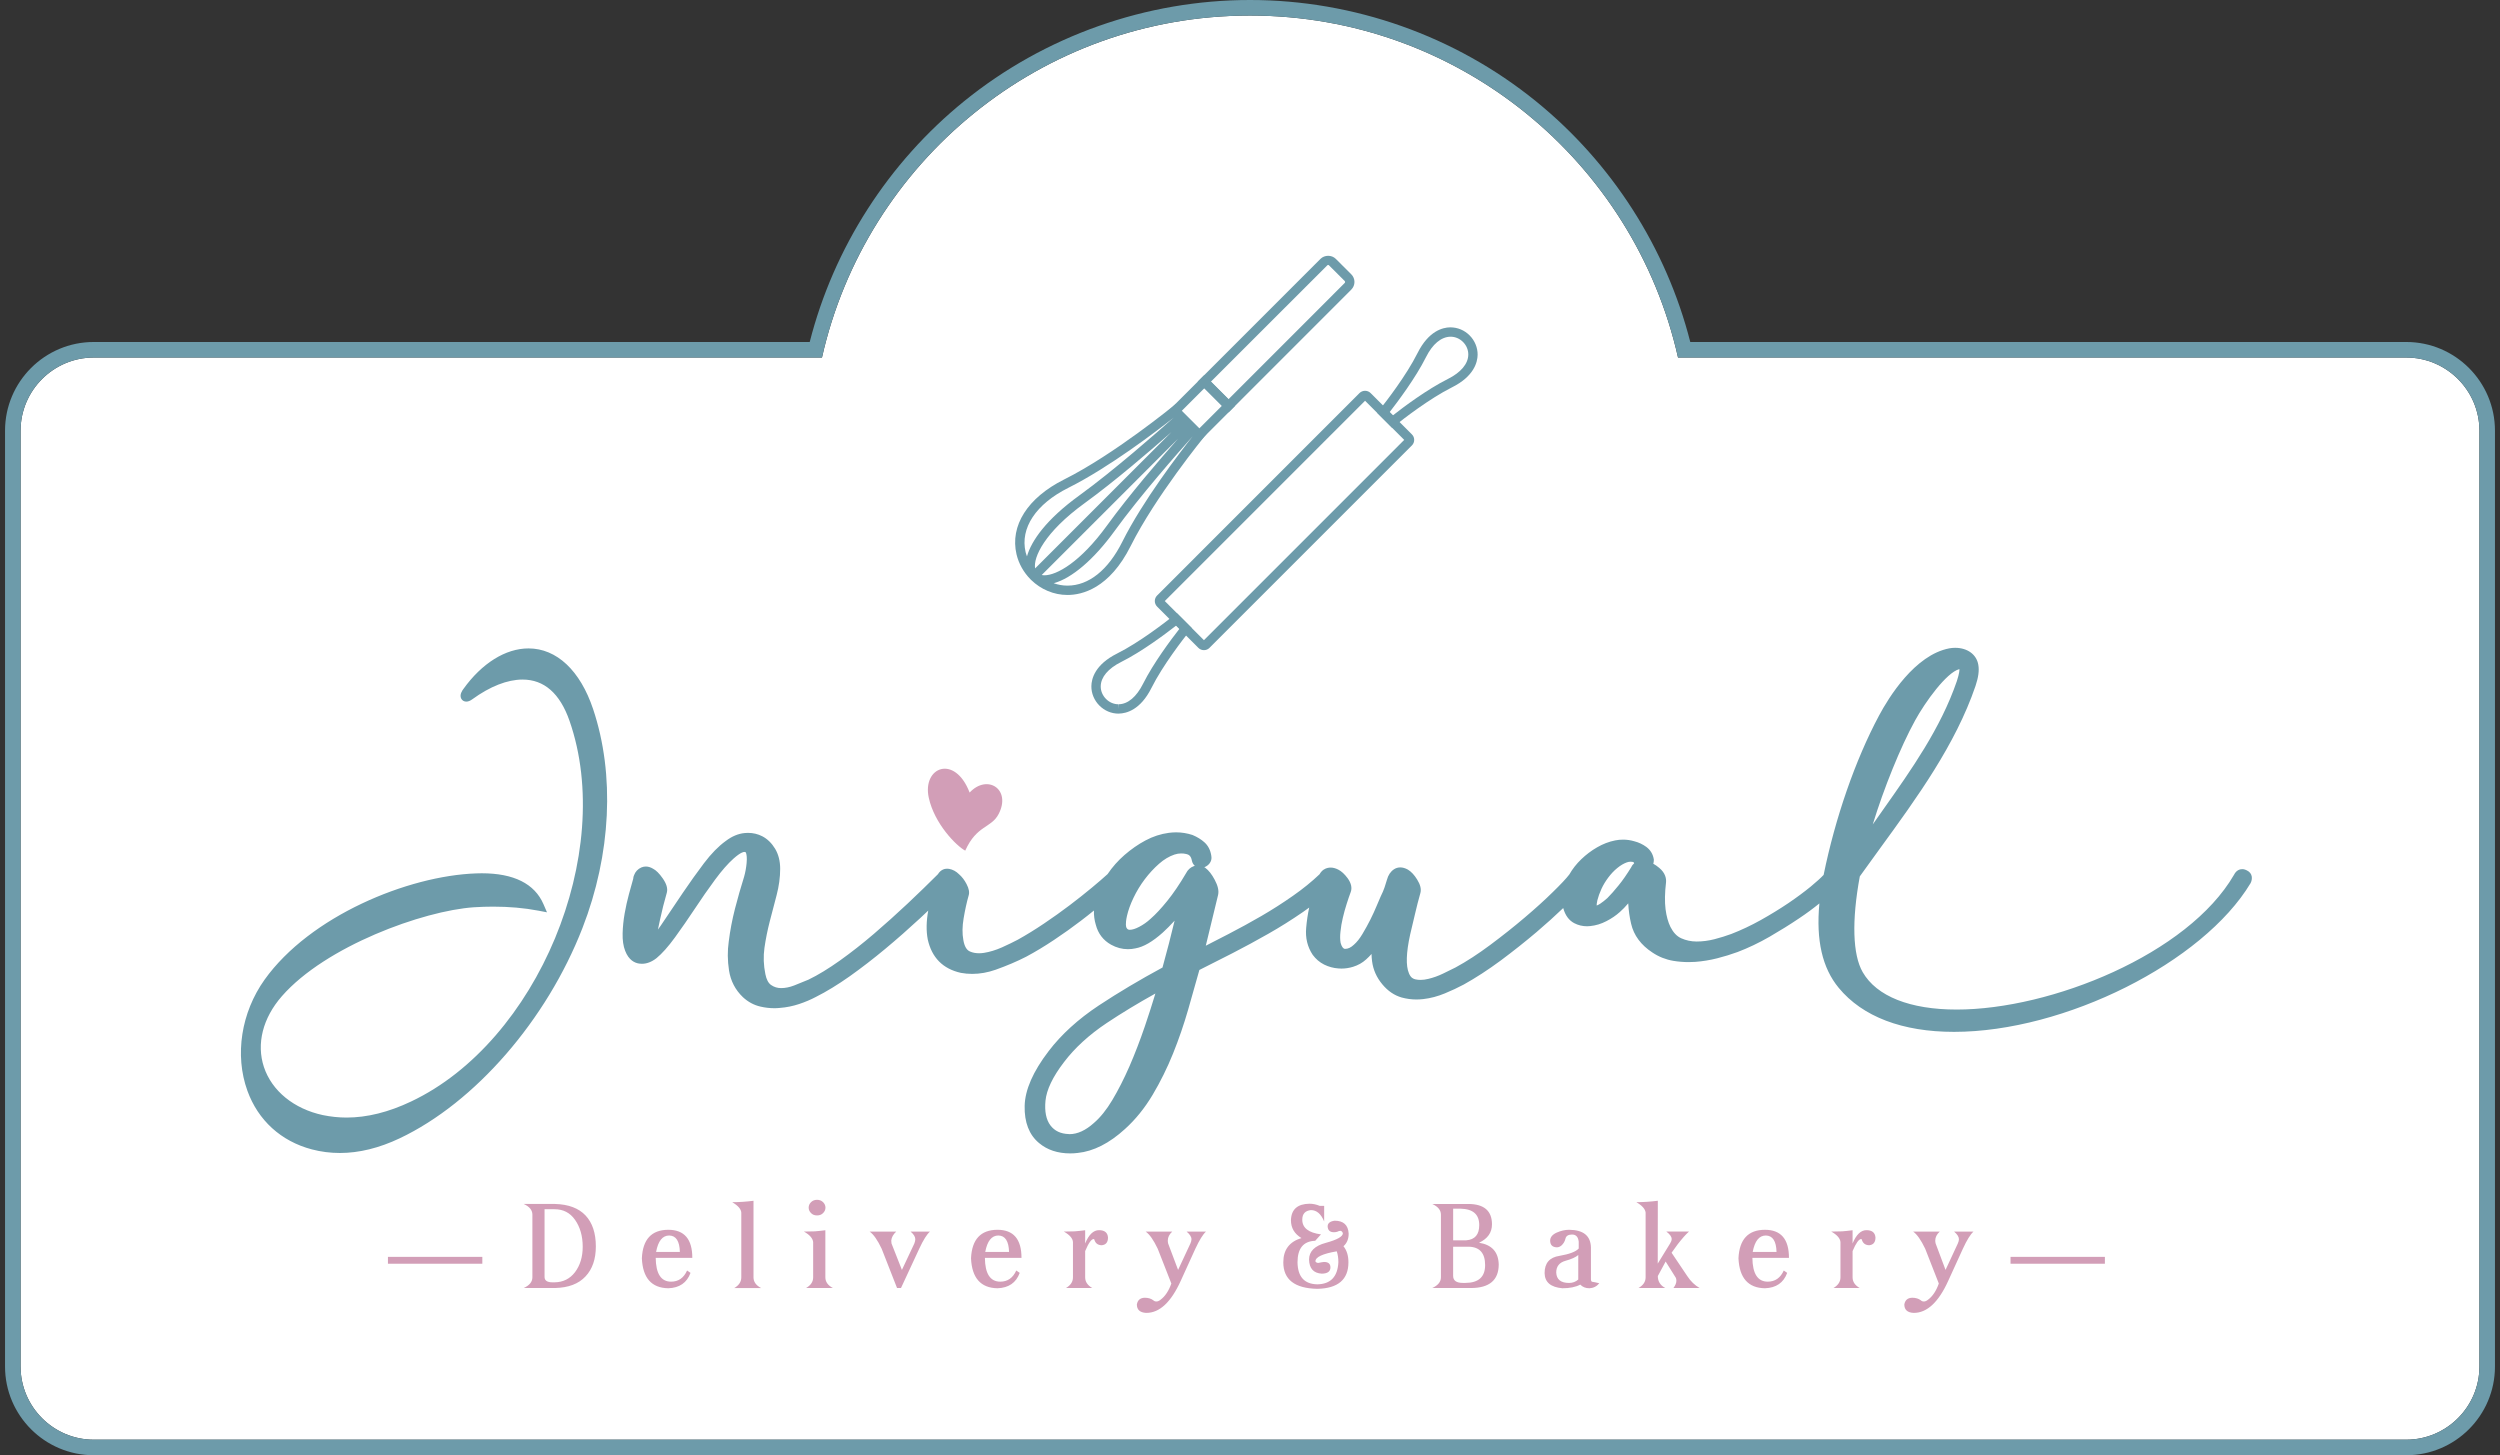
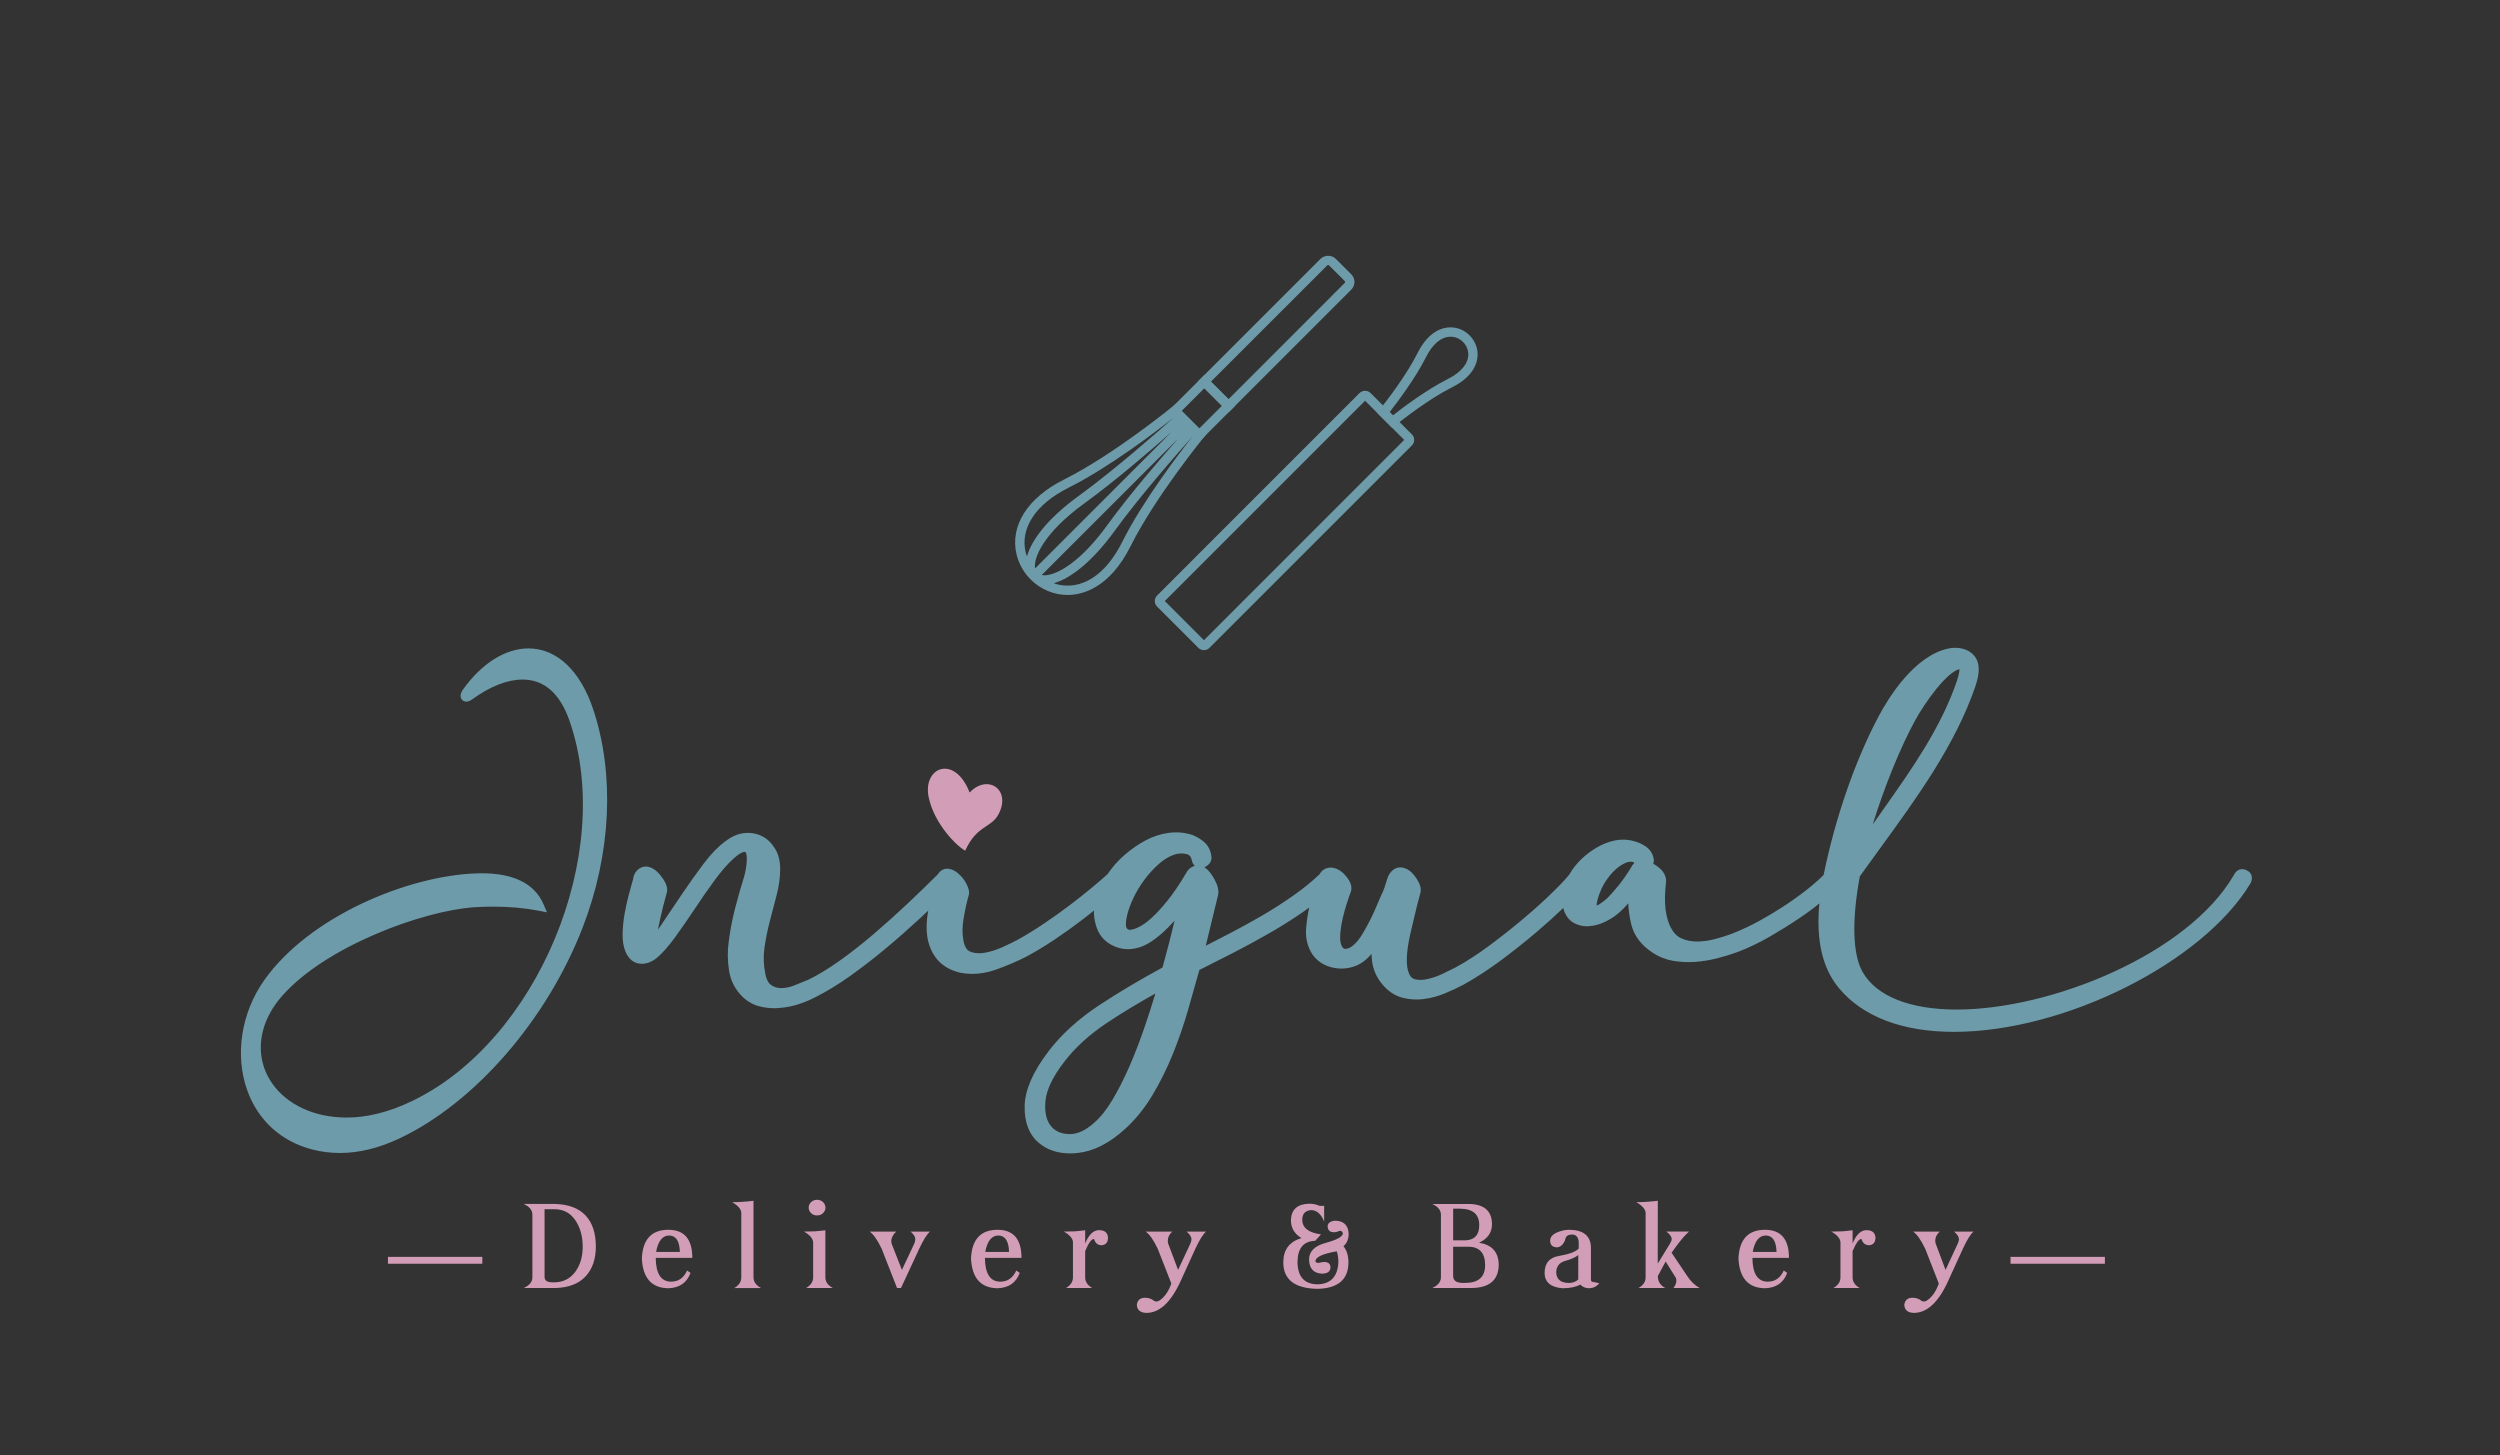
<svg xmlns="http://www.w3.org/2000/svg" id="Capa_1" x="0px" y="0px" width="670px" height="390px" viewBox="-3 -4.5 670 390" xml:space="preserve">
  <rect x="-3" y="-4.5" width="670" height="390" fill="#333333" stroke="none" />
  <g>
-     <path fill="#FFFFFF" d="M641.885,91.321H446.71C434.901,38.857,388.031-0.333,332-0.333S229.099,38.857,217.29,91.321H22.115  c-10.779,0-19.598,8.819-19.598,19.597v250.818c0,10.778,8.819,19.598,19.598,19.598h619.77c10.779,0,19.598-8.819,19.598-19.598  V110.918C661.483,100.14,652.664,91.321,641.885,91.321z" />
-     <path fill="#6D9BAA" d="M332-0.333c56.03,0,102.9,39.191,114.71,91.654h195.175c10.779,0,19.598,8.819,19.598,19.597v250.818  c0,10.778-8.818,19.598-19.598,19.598H22.115c-10.779,0-19.598-8.819-19.598-19.598V110.918c0-10.778,8.819-19.597,19.598-19.597  H217.29C229.099,38.857,275.97-0.333,332-0.333 M332-4.5c-27.804,0-54.994,9.618-76.561,27.082  c-20.38,16.503-35.003,39.332-41.435,64.573H22.115c-13.104,0-23.764,10.661-23.764,23.764v250.818  c0,13.104,10.661,23.764,23.764,23.764h619.77c13.104,0,23.765-10.66,23.765-23.764V110.918c0-13.103-10.661-23.764-23.765-23.764  H449.994c-6.431-25.241-21.055-48.069-41.434-64.573C386.994,5.118,359.805-4.5,332-4.5L332-4.5z" />
    <g>
      <path fill="#D29EB7" d="M100.968,332.343h25.296v1.844h-25.296V332.343z M153.921,321.236c1.843,1.964,2.765,4.74,2.765,8.309   c0,3.394-0.921,6.071-2.765,8.034c-1.854,2.001-4.583,3.027-8.153,3.108h-8.409c1.549-0.711,2.321-1.669,2.321-2.856v-16.817   c0-1.188-0.774-2.14-2.321-2.852h8.409C149.368,318.264,152.085,319.291,153.921,321.236z M153.165,329.621   c0-2.851-0.694-5.275-2.062-7.213c-1.339-1.91-3.164-2.835-5.496-2.835h-2.667v18.146c0,0.969,0.713,1.447,2.122,1.447h0.543   c2.303-0.025,4.136-0.94,5.495-2.719C152.471,334.623,153.165,332.36,153.165,329.621z M182.538,332.601h-9.809   c0.053,4.244,1.419,6.384,4.126,6.384c1.973,0,3.4-1.008,4.285-2.99l0.922,0.636c-0.974,2.656-2.966,4.02-5.96,4.123   c-4.491-0.08-6.851-2.757-7.08-8.033c0.228-5.08,2.588-7.62,7.08-7.638C180.396,325.082,182.538,327.582,182.538,332.601z    M179.205,331.014c-0.079-2.896-1.029-4.364-2.854-4.401c-1.794,0-2.975,1.465-3.52,4.401H179.205z M198.939,337.832v-20.524   c-2.032,0.258-3.937,0.378-5.711,0.378c1.567,0.914,2.38,1.844,2.438,2.797v17.352c0,1.177-0.624,2.127-1.873,2.858h7.18   C199.613,339.977,198.939,339.021,198.939,337.832z M218.197,337.832v-12.628c-1.021,0.139-1.966,0.221-2.827,0.297l-2.917,0.059   c1.539,0.87,2.359,1.802,2.472,2.816v9.457c0,1.177-0.636,2.128-1.906,2.859h7.2C218.868,339.977,218.197,339.021,218.197,337.832   z M215.973,321.236c0.656,0,1.188-0.196,1.617-0.636c0.417-0.418,0.636-0.914,0.636-1.449c0-0.552-0.219-1.052-0.636-1.468   c-0.426-0.416-0.961-0.634-1.617-0.634c-0.665,0-1.2,0.22-1.617,0.634c-0.425,0.416-0.634,0.915-0.634,1.468   c0,0.535,0.209,1.031,0.634,1.449C214.775,321.04,215.308,321.236,215.973,321.236z M242.302,327.619   c0,0.299-0.088,0.683-0.257,1.134l-3.332,7.084l-2.787-7.084l-0.07-0.791c0.088-0.85,0.535-1.67,1.338-2.4h-7.14   c1.051,0.733,2.132,2.28,3.232,4.604l4.124,10.527h1.053l4.889-10.527c1.09-2.36,2.062-3.89,2.886-4.604h-5.207   C241.876,326.273,242.302,326.966,242.302,327.619z M270.761,332.601h-9.808c0.04,4.244,1.42,6.384,4.125,6.384   c1.964,0,3.392-1.008,4.284-2.99l0.923,0.636c-0.974,2.656-2.964,4.02-5.971,4.123c-4.48-0.08-6.842-2.757-7.08-8.033   c0.238-5.08,2.6-7.62,7.08-7.638C268.61,325.082,270.761,327.582,270.761,332.601z M267.428,331.014   c-0.087-2.896-1.04-4.364-2.855-4.401c-1.803,0-2.975,1.465-3.529,4.401H267.428z M291.535,325.184   c-1.498,0-2.736,1.188-3.71,3.568v-3.547c-1.01,0.137-1.943,0.219-2.808,0.295l-2.903,0.06c1.557,0.891,2.38,1.826,2.438,2.815   v9.457c0,1.178-0.625,2.127-1.874,2.858h7.05c-1.268-0.731-1.904-1.681-1.904-2.858v-7.039c0.906-2.157,1.669-3.231,2.28-3.231   c0.109,0,0.168,0.06,0.188,0.181c0.276,0.954,0.922,1.446,1.945,1.483c1.141-0.097,1.706-0.791,1.706-2.077   C293.846,325.837,293.034,325.184,291.535,325.184z M316.316,327.619c0,0.321-0.098,0.695-0.287,1.134l-3.302,7.084l-2.669-7.084   c-0.061-0.274-0.089-0.552-0.089-0.791c0-0.85,0.398-1.67,1.2-2.4h-7.139c1.06,0.733,2.132,2.28,3.24,4.604l3.649,9.319   c-0.705,1.984-1.666,3.431-2.896,4.343c-0.377,0.313-0.753,0.472-1.11,0.472c-0.314,0-0.583-0.097-0.823-0.315   c-0.594-0.453-1.358-0.69-2.28-0.69c-1.229,0.021-1.933,0.634-2.132,1.8c0,1.408,0.824,2.165,2.449,2.26h0.09   c3.56,0,6.632-2.872,9.238-8.628l3.899-8.562c1.082-2.319,2.031-3.87,2.857-4.602h-5.207   C315.879,326.292,316.316,326.989,316.316,327.619z M354.67,322.646c-1.246,0.178-1.863,0.69-1.863,1.542   c0.062,1.032,0.617,1.55,1.686,1.55c0.277,0,0.574-0.038,0.857-0.119c0.335-0.158,0.611-0.259,0.85-0.259   c0.297,0,0.535,0.22,0.693,0.634c0,0.896-1.504,1.746-4.541,2.581c-3.014,0.793-4.525,2.3-4.525,4.494   c0.061,2.381,1.188,3.633,3.41,3.771c1.55-0.021,2.322-0.574,2.322-1.707c-0.02-0.949-0.59-1.428-1.705-1.428h-0.039   c-0.396,0.045-0.895,0.118-1.491,0.258c-0.372,0-0.654-0.14-0.794-0.415c0-1.151,1.91-2.041,5.717-2.696   c0.297,0.851,0.437,1.819,0.437,2.953c-0.202,3.866-2.084,5.829-5.636,5.895c-3.488-0.064-5.251-2.026-5.314-5.895   c0-3.745,1.586-5.673,4.742-5.775l1.547-1.717c-3.336-0.44-5.016-1.75-5.016-3.929c0-1.567,0.775-2.416,2.316-2.581   c1.529,0,2.721,1.015,3.551,3.053v-4.18h-1.172c-0.948-0.398-1.862-0.58-2.756-0.58c-3.211,0.045-4.881,1.511-4.974,4.409   c0,2.076,0.932,3.662,2.814,4.796c-3.231,0.972-4.861,3.135-4.861,6.503c0,4.603,3.036,6.98,9.124,7.102   c5.554-0.117,8.33-2.499,8.33-7.102c0-1.781-0.435-3.211-1.33-4.318c0.934-0.819,1.393-1.947,1.393-3.396   C358.301,323.792,357.049,322.646,354.67,322.646z M398.66,334.343c0,4.225-2.5,6.345-7.457,6.345h-10.357   c1.549-0.711,2.322-1.669,2.322-2.858v-16.813c0-1.19-0.775-2.144-2.322-2.854h9.684c4.199,0.02,6.32,1.845,6.32,5.454   c0,2.221-1.164,3.866-3.469,4.934C396.813,329.093,398.557,331.014,398.66,334.343z M386.444,327.903h3.509   c2.343-0.183,3.484-1.55,3.484-4.067c0-2.857-1.642-4.326-4.971-4.407h-2.022V327.903z M395.012,334.544   c0-3.192-1.455-4.841-4.326-4.923h-4.246v7.8c0,1.267,0.853,1.899,2.597,1.899h0.698   C393.24,339.303,395.012,337.721,395.012,334.544z M423.867,339.047c0.156,0,0.73,0.119,1.746,0.37   c-0.713,0.858-1.607,1.293-2.658,1.338c-0.993,0-1.806-0.32-2.443-0.979c-1.228,0.657-2.834,0.979-4.797,0.979   c-3.135-0.277-4.723-1.63-4.762-4.067c0-2.677,1.329-4.226,4.005-4.621c2.636-0.46,4.364-1.106,5.138-1.964v-1.825   c-0.142-1.284-0.732-1.922-1.784-1.922c-1.013,0-1.604,0.372-1.77,1.107c-0.175,0.738-0.534,1.35-1.089,1.845   c-0.377,0.313-0.792,0.478-1.229,0.478c-1.19-0.045-1.786-0.654-1.786-1.824c0.021-0.896,0.616-1.607,1.749-2.123   c1.129-0.496,2.217-0.755,3.314-0.755c3.826,0.021,5.785,1.589,5.867,4.725v8.543C423.371,338.809,423.53,339.047,423.867,339.047   z M419.977,331.845c-0.629,0.554-1.783,1.098-3.434,1.55c-1.641,0.461-2.475,1.508-2.475,3.136   c0.076,1.863,1.227,2.797,3.451,2.797c0.948,0,1.76-0.302,2.455-0.914L419.977,331.845L419.977,331.845z M449.208,337.517   l-4.224-6.283l1.649-2.284c1.191-1.523,2.179-2.657,3.017-3.39h-6.07c0.949,0.714,1.43,1.387,1.43,2.002   c0,0.34-0.14,0.739-0.424,1.189l-3.311,5.398l0.021-16.844c-2.063,0.259-3.962,0.378-5.753,0.378   c1.567,0.913,2.381,1.844,2.481,2.796v17.353c0,1.178-0.638,2.127-1.909,2.858h7.185c-1.349-0.714-2.004-1.781-2.004-3.209   l2.097-3.891l2.758,4.407c0.083,0.258,0.121,0.518,0.121,0.747c0,0.581-0.259,1.233-0.795,1.945h7.023   C451.217,339.959,450.103,338.89,449.208,337.517z M476.44,332.601h-9.799c0.045,4.244,1.41,6.384,4.124,6.384   c1.964,0,3.395-1.008,4.286-2.99l0.914,0.636c-0.97,2.656-2.959,4.02-5.971,4.123c-4.483-0.08-6.843-2.757-7.084-8.033   c0.24-5.08,2.601-7.62,7.084-7.638C474.298,325.082,476.44,327.582,476.44,332.601z M473.109,331.014   c-0.074-2.896-1.031-4.364-2.853-4.401c-1.805,0-2.979,1.465-3.531,4.401H473.109z M497.209,325.184   c-1.492,0-2.738,1.188-3.717,3.568v-3.547c-0.986,0.137-1.92,0.219-2.795,0.295l-2.916,0.06c1.566,0.891,2.381,1.826,2.463,2.815   v9.457c0,1.178-0.637,2.127-1.883,2.858h7.039c-1.272-0.731-1.908-1.681-1.908-2.858v-7.039c0.912-2.157,1.686-3.231,2.307-3.231   c0.1,0,0.154,0.06,0.176,0.181c0.275,0.954,0.932,1.446,1.945,1.483c1.125-0.097,1.707-0.791,1.707-2.077   C499.524,325.837,498.712,325.184,497.209,325.184z M521.995,327.619c0,0.321-0.101,0.695-0.298,1.134l-3.291,7.084l-2.656-7.084   c-0.082-0.274-0.101-0.552-0.101-0.791c0-0.85,0.397-1.67,1.21-2.4h-7.143c1.053,0.733,2.123,2.28,3.238,4.604l3.646,9.319   c-0.693,1.984-1.663,3.431-2.896,4.343c-0.381,0.313-0.75,0.472-1.108,0.472c-0.314,0-0.598-0.097-0.812-0.315   c-0.6-0.453-1.373-0.69-2.305-0.69c-1.209,0.021-1.92,0.634-2.122,1.8c0,1.408,0.813,2.165,2.444,2.26h0.1   c3.545,0,6.644-2.872,9.238-8.628l3.91-8.562c1.066-2.319,2.021-3.87,2.852-4.602h-5.215   C521.563,326.292,521.995,326.989,521.995,327.619z M535.821,332.343v1.844h25.287v-1.844H535.821z" />
      <path fill="#6D9BAA" d="M283.826,304.612c-3.352,0-6.166-0.93-8.356-2.771c-2.664-2.204-3.962-5.568-3.861-9.965   c0.093-4.291,2.255-9.229,6.422-14.664c3.388-4.457,7.92-8.584,13.435-12.238c5.29-3.493,11.037-6.908,17.086-10.178   c1.218-4.397,2.296-8.593,3.24-12.547c0,0,0,0-0.008,0c-1.105,1.207-2.171,2.286-3.155,3.175   c-2.749,2.454-5.142,3.844-7.317,4.234c-0.658,0.148-1.345,0.224-2.022,0.224c-1.567,0-3.091-0.407-4.53-1.208   c-2.089-1.167-3.466-2.97-4.076-5.311c-0.382-1.242-0.548-2.522-0.511-3.844c-1.124,0.909-2.282,1.838-3.488,2.748   c-2.256,1.726-4.658,3.437-7.157,5.104c-2.526,1.691-5.061,3.22-7.52,4.532c-2.422,1.244-5.17,2.41-8.187,3.489   c-2.108,0.741-4.215,1.112-6.257,1.112c-1.02,0-2.052-0.088-3.053-0.276c-4.838-1.077-7.798-4.102-8.876-8.971   c-0.434-2.28-0.391-4.863,0.132-7.722c-0.697,0.653-1.403,1.32-2.128,2.004c-3.053,2.823-6.208,5.611-9.376,8.244   c-3.166,2.637-6.369,5.107-9.524,7.352c-3.193,2.251-6.247,4.124-9.099,5.552c-1.335,0.707-2.857,1.356-4.492,1.9   c-1.673,0.553-3.408,0.908-5.162,1.036c-0.482,0.054-0.965,0.077-1.45,0.077c-1.269,0-2.524-0.154-3.72-0.43   c-1.738-0.39-3.325-1.245-4.708-2.524c-2.044-1.95-3.297-4.36-3.73-7.169c-0.41-2.641-0.436-5.258-0.075-7.727   c0.353-2.894,0.92-5.862,1.67-8.798c0.743-2.896,1.569-5.772,2.452-8.596c0.316-1.112,0.547-2.354,0.667-3.623   c0.137-1.456,0-2.271-0.139-2.699c-0.075-0.224-0.119-0.313-0.519-0.313c-0.138,0-0.939,0.083-2.841,1.779   c-1.504,1.338-3.174,3.242-4.948,5.646c-1.822,2.477-3.64,5.074-5.412,7.771c-1.801,2.71-3.592,5.311-5.348,7.72   c-1.829,2.51-3.455,4.327-4.947,5.554c-1.28,1.001-2.591,1.503-3.908,1.503c-0.242,0-0.493-0.019-0.744-0.055   c-1.17-0.17-2.767-0.89-3.74-3.419c-0.501-1.277-0.726-2.857-0.679-4.674c0.046-1.732,0.223-3.512,0.538-5.311   c0.319-1.787,0.698-3.529,1.145-5.163c0.426-1.564,0.807-2.954,1.148-4.144c0.021-0.376,0.105-0.72,0.252-1.02   c0.324-0.888,1.023-1.644,1.939-2.034c0.392-0.167,0.791-0.246,1.207-0.246c0.633,0,1.282,0.208,1.921,0.588   c0.798,0.4,1.682,1.269,2.6,2.595c1.013,1.456,1.376,2.696,1.107,3.777c-0.706,2.453-1.32,4.88-1.828,7.245   c-0.195,0.89-0.381,1.78-0.567,2.688c0.475-0.631,0.956-1.338,1.447-2.082c1.671-2.486,3.417-5.105,5.264-7.815   c1.831-2.706,3.722-5.352,5.615-7.863c1.95-2.581,3.918-4.591,5.849-5.976c1.644-1.257,3.363-1.974,5.089-2.132   c0.297-0.025,0.593-0.043,0.882-0.043c1.375,0,2.655,0.313,3.806,0.903c1.383,0.713,2.543,1.851,3.454,3.354   c0.898,1.503,1.355,3.313,1.355,5.374c0,2.283-0.327,4.657-0.958,7.073c-0.612,2.322-1.224,4.662-1.839,7.038   c-0.592,2.3-1.074,4.68-1.417,7.07c-0.325,2.3-0.242,4.68,0.25,7.059c0.288,1.43,0.797,2.391,1.523,2.892   c0.798,0.56,1.69,0.837,2.699,0.837c1.109,0,2.286-0.241,3.491-0.706c1.338-0.518,2.619-1.037,3.834-1.558   c2.58-1.242,5.429-2.993,8.428-5.127c3.018-2.151,6.081-4.562,9.106-7.146c3.035-2.602,6.064-5.325,9.016-8.095   c2.896-2.729,5.626-5.38,8.132-7.88c0.8-1.292,1.875-1.49,2.46-1.49c0.175,0,0.343,0.011,0.528,0.04   c1.003,0.177,1.912,0.674,2.702,1.468c0.753,0.648,1.45,1.55,1.995,2.611c0.651,1.243,0.838,2.264,0.542,3.136   c-0.492,1.728-0.948,3.79-1.329,6.053c-0.369,2.152-0.391,4.103-0.075,5.794c0.279,1.669,0.875,2.711,1.764,3.082   c0.735,0.33,1.562,0.477,2.442,0.477c0.427,0,0.872-0.033,1.327-0.104c1.549-0.244,3.165-0.743,4.808-1.468   c1.708-0.775,3.138-1.469,4.252-2.061c2.302-1.278,4.679-2.746,7.045-4.344c2.388-1.599,4.681-3.248,6.842-4.881   c2.135-1.623,4.13-3.195,5.933-4.696c1.727-1.434,3.146-2.658,4.243-3.661c1.262-1.875,2.784-3.596,4.531-5.117   c1.773-1.536,3.658-2.857,5.617-3.895c2.005-1.078,4.121-1.763,6.272-2.046c0.652-0.085,1.311-0.132,1.951-0.132   c1.496,0,2.97,0.245,4.382,0.706c1.263,0.531,2.314,1.167,3.193,1.959c1.012,0.902,1.634,2.13,1.857,3.649   c0.148,0.753-0.037,1.501-0.555,2.109c-0.381,0.439-0.828,0.746-1.337,0.924c0.084,0.046,0.177,0.096,0.259,0.145   c0.947,0.709,1.755,1.745,2.544,3.23c0.853,1.599,1.15,2.919,0.91,4.014l-3.305,13.645l6.1-3.136   c2.959-1.526,5.922-3.16,8.81-4.828c2.877-1.674,5.717-3.487,8.447-5.406c2.641-1.839,5.029-3.778,7.131-5.778   c0.648-1.148,1.538-1.565,2.193-1.702c0.258-0.059,0.5-0.089,0.777-0.089c0.647,0,1.313,0.182,2.006,0.525   c0.888,0.442,1.727,1.215,2.563,2.346c0.944,1.319,1.226,2.563,0.818,3.678c-0.358,0.923-0.706,2.004-1.102,3.229   c-0.385,1.189-0.721,2.434-1.021,3.697c-0.293,1.261-0.518,2.504-0.63,3.729c-0.13,1.133-0.11,2.152,0.042,2.99   c0.277,0.985,0.664,1.561,1.167,1.598c0.017,0,0.017,0,0.017,0c0.84,0,1.581-0.372,2.377-1.114   c0.802-0.701,1.563-1.668,2.287-2.877c0.761-1.278,1.485-2.581,2.117-3.843c0.63-1.287,1.207-2.486,1.666-3.628l1.115-2.608   c0.447-0.896,0.783-1.675,1.027-2.4c0.26-0.777,0.457-1.467,0.646-2.056c0.33-1.25,0.966-2.191,1.875-2.8   c0.5-0.33,1.078-0.507,1.691-0.507c0.646,0,1.331,0.194,2.039,0.585c0.932,0.571,1.727,1.438,2.485,2.663   c0.854,1.374,1.151,2.545,0.874,3.6c-0.518,1.839-1.001,3.696-1.428,5.554c-0.445,1.893-0.871,3.749-1.32,5.587   c-1.072,4.862-1.184,8.377-0.328,10.382c0.494,1.242,1.221,1.521,1.746,1.631c0.421,0.094,0.889,0.147,1.371,0.147   c0.65,0,1.339-0.096,2.083-0.276c1.331-0.315,2.669-0.796,3.933-1.41c1.354-0.648,2.471-1.209,3.342-1.641   c2.972-1.608,6.106-3.655,9.324-6.053c3.248-2.427,6.351-4.878,9.21-7.313c2.876-2.432,5.405-4.733,7.538-6.831   c2.096-2.044,3.601-3.637,4.438-4.729c0.831-1.46,1.907-2.836,3.192-4.073c1.298-1.249,2.73-2.328,4.25-3.2   c1.557-0.902,3.178-1.527,4.845-1.857c0.706-0.141,1.408-0.207,2.117-0.207c0.999,0,2.018,0.142,3.005,0.435   c1.154,0.29,2.25,0.803,3.213,1.504c1.096,0.808,1.785,1.921,2.01,3.297l0.019,0.104v0.101c0,0.389-0.058,0.735-0.146,1.019   c0.519,0.289,1.055,0.649,1.591,1.11c1.657,1.374,1.916,2.865,1.821,3.879c-0.334,2.822-0.371,5.217-0.131,7.166   c0.242,1.91,0.69,3.509,1.32,4.793c0.761,1.486,1.686,2.486,2.877,3.025c1.28,0.578,2.676,0.873,4.137,0.873   c1.564,0,3.158-0.208,4.757-0.615c1.65-0.426,3.173-0.907,4.527-1.408c2.64-1.021,5.31-2.28,7.909-3.731   c2.617-1.469,5.11-2.994,7.393-4.533c2.263-1.539,4.291-3.04,6.016-4.457c1.522-1.272,2.689-2.312,3.431-3.111   c3.108-15.26,8.488-30.8,14.835-42.674c2.583-4.846,9.602-16.291,18.869-18.047c0.5-0.092,1.018-0.138,1.537-0.138   c3.307,0,5.76,1.791,6.219,4.576c0.266,1.486,0.021,3.343-0.76,5.663c-5.367,15.725-15.65,29.872-25.605,43.547   c-1.816,2.516-3.637,5.004-5.4,7.475c-2.191,11.898-1.916,21.001,0.777,25.663c3.73,6.477,12.684,10.025,25.197,10.025   c25.251,0,61.998-14.835,74.32-36.123c0.648-1.299,1.65-1.506,2.191-1.506c0.449,0,0.891,0.133,1.339,0.386   c0.665,0.322,1.132,0.92,1.226,1.633c0.07,0.566-0.023,1.144-0.318,1.727c-12.755,21.277-49.871,39.861-79.482,39.861l0,0   c-13.834,0-24.525-4.066-30.897-11.794c-4.399-5.324-6.106-12.75-5.183-22.628c-1.614,1.315-3.435,2.67-5.477,4.026   c-2.391,1.615-5.051,3.27-7.873,4.904c-2.859,1.649-5.753,3.023-8.593,4.101c-1.708,0.63-3.548,1.191-5.44,1.676   c-1.949,0.494-3.938,0.813-5.891,0.961c-0.587,0.04-1.184,0.059-1.779,0.059c-1.356,0-2.729-0.112-4.086-0.335   c-2.006-0.338-3.896-1.079-5.605-2.229c-3.066-2.002-4.998-4.603-5.717-7.721c-0.414-1.761-0.672-3.606-0.768-5.464   c0,0,0,0-0.019,0.022c-0.724,0.874-1.484,1.633-2.228,2.299c-1.02,0.916-2.229,1.752-3.6,2.45   c-1.41,0.743-2.859,1.169-4.326,1.321c-0.279,0.036-0.555,0.054-0.855,0.054c-1.227,0-2.391-0.278-3.454-0.837   c-1.408-0.742-2.392-2.074-2.928-3.991c0-0.018,0-0.034-0.019-0.053c-2.098,2.021-4.498,4.179-7.148,6.441   c-2.996,2.54-6.226,5.105-9.585,7.609c-3.396,2.504-6.737,4.681-9.916,6.442c-1.538,0.817-3.229,1.621-5.067,2.374   c-1.893,0.785-3.824,1.303-5.77,1.527c-0.633,0.07-1.252,0.11-1.859,0.11c-1.338,0-2.674-0.188-3.953-0.535   c-1.952-0.562-3.68-1.734-5.146-3.495c-1.555-1.841-2.486-3.933-2.779-6.219c-0.078-0.647-0.137-1.302-0.147-1.951   c-0.467,0.536-0.952,1.02-1.451,1.468c-1.001,0.914-2.174,1.563-3.486,1.969c-1.03,0.319-2.085,0.482-3.146,0.482   c-0.259,0-0.533-0.02-0.795-0.04c-1.338-0.09-2.623-0.442-3.826-1.037c-1.225-0.612-2.243-1.503-3.065-2.617   c-1.407-2.114-1.987-4.525-1.745-7.219c0.166-1.916,0.442-3.755,0.813-5.441c-0.553,0.406-1.131,0.813-1.684,1.204   c-2.991,2.06-6.115,4.029-9.285,5.828c-3.165,1.803-6.408,3.563-9.636,5.22c-3.056,1.572-6.008,3.061-8.829,4.473   c-0.927,3.36-1.932,6.91-3.011,10.64c-1.148,3.976-2.505,7.93-4.046,11.755c-1.549,3.843-3.39,7.573-5.467,11.062   c-2.116,3.55-4.605,6.631-7.4,9.153c-4.205,3.844-8.466,5.995-12.664,6.425C285.152,304.577,284.475,304.612,283.826,304.612z    M306.645,261.762c-4.642,2.575-9.031,5.233-13.07,7.926c-4.717,3.154-8.57,6.684-11.448,10.493   c-2.999,3.913-4.652,7.386-4.938,10.32c-0.271,2.859,0.174,5.086,1.327,6.608c1.133,1.487,2.731,2.246,4.895,2.322l0.239,0.02   c2.107,0,4.298-1.001,6.49-2.971c1.755-1.503,3.41-3.566,4.95-6.147c1.589-2.654,3.129-5.693,4.597-9.035   c1.466-3.383,2.867-7.021,4.157-10.812C304.825,267.608,305.762,264.673,306.645,261.762z M313.56,224.221   c-0.611,0-1.223,0.1-1.809,0.301c-1.428,0.484-2.803,1.302-4.122,2.465c-1.375,1.208-2.664,2.601-3.833,4.151   c-1.169,1.548-2.183,3.22-3.017,4.968c-0.836,1.744-1.419,3.377-1.748,4.837c-0.508,2.273-0.232,3.033-0.129,3.194   c0.213,0.398,0.455,0.547,0.872,0.547c0.667,0,1.513-0.261,2.506-0.779c1.084-0.56,2.116-1.284,3.08-2.175   c1.367-1.19,2.86-2.805,4.466-4.791c1.625-2.007,3.314-4.493,5.022-7.399c0.455-0.92,1.18-1.591,2.099-1.92   c0.092-0.029,0.186-0.056,0.269-0.085c-0.325-0.272-0.667-0.713-0.808-1.444c-0.234-1.267-0.874-1.585-1.477-1.713   C314.46,224.261,314.007,224.221,313.56,224.221z M433.984,226.438c-0.353,0-0.683,0.064-1.002,0.184   c-0.852,0.306-1.685,0.806-2.541,1.503c-0.896,0.725-1.692,1.58-2.416,2.547c-0.725,0.963-1.355,1.997-1.839,3.052   c-0.484,1.061-0.854,2.097-1.097,3.066c-0.167,0.725-0.183,1.173-0.183,1.391c0.225-0.071,0.537-0.218,0.967-0.501   c0.611-0.408,1.244-0.907,1.893-1.487c0.872-0.873,1.916-2.039,3.006-3.396c1.098-1.332,2.229-2.983,3.418-4.911   c0.183-0.418,0.449-0.756,0.762-1.015c-0.095-0.333-0.244-0.364-0.391-0.383C434.371,226.455,434.171,226.438,433.984,226.438z    M522.031,174.848c-3.4,0.946-9.048,8.744-11.772,13.711c-3.919,7.11-8.41,18.252-11.361,27.887   c0.942-1.354,1.891-2.699,2.824-4.019c7.572-10.722,15.406-21.807,19.715-34.395c0.707-2.164,0.707-2.971,0.684-3.203   C522.082,174.839,522.067,174.848,522.031,174.848z M88.094,304.501c-2.551,0-5.078-0.319-7.527-0.967   c-8.262-2.186-14.398-7.779-17.269-15.726c-3.446-9.542-1.671-20.943,4.614-29.76c12.153-17.01,38.378-27.844,56.724-28.479   c0.492-0.022,0.976-0.03,1.457-0.03c8.616,0,14.187,2.794,16.563,8.289l0.937,2.173l-2.321-0.447   c-3.797-0.726-7.863-1.074-12.088-1.074c-1.688,0-3.423,0.055-5.161,0.166c-13.611,0.925-39.777,10.433-51.477,23.835   c-5.125,5.852-6.87,12.778-4.81,18.996c2.127,6.391,8.033,11.194,15.783,12.868c2.07,0.425,4.215,0.663,6.369,0.663   c5.459,0,11.281-1.443,17.295-4.309c33.827-16.002,54.837-66.552,42.437-102.049c-2.563-7.325-6.788-11.028-12.573-11.028   c-4.056,0-8.715,1.828-13.478,5.291c-0.567,0.416-1.104,0.622-1.598,0.622c-0.594,0-1.104-0.298-1.364-0.808   c-0.528-1.031,0.285-2.183,0.566-2.553c4.956-6.924,11.324-10.898,17.47-10.898c7.549,0,13.86,5.933,17.313,16.265   c5.868,17.527,4.837,38.907-2.849,58.653c-9.598,24.691-28.814,46.807-48.969,56.364C98.62,303.179,93.228,304.501,88.094,304.501   z" />
      <path fill="#D29EB7" d="M256.859,207.908c4.714-5.052,11.213-0.912,7.787,5.73c-1.986,3.853-5.866,2.939-8.967,9.84   c-2.415-1.298-8.253-7.225-9.766-14.171C244.112,201.092,252.866,197.528,256.859,207.908z" />
      <g>
        <path fill="#6D9BAA" d="M318.435,112.064l-6.482-6.478l1.497-1.496l-1.311-0.361l-0.5,0.416    c-0.158,0.13-16.179,13.229-29.438,19.848c-9.803,4.902-14.574,12.402-12.772,20.071c0.612,2.563,1.931,4.837,3.702,6.647    c0.076,0.083,0.157,0.167,0.242,0.241c2.563,2.487,6.025,4.001,9.711,4.001c0,0,0,0,0.01,0c3.872,0,11.215-1.708,16.935-13.135    c6.62-13.249,19.717-29.28,19.848-29.438l0.418-0.501l-0.363-1.309L318.435,112.064z M272.23,144.603    c-0.129-0.372-0.268-0.733-0.361-1.115c-1.523-6.461,2.759-12.904,11.444-17.249c10.994-5.497,23.769-15.289,28.241-18.826    c-4.324,3.86-16.022,14.147-25.324,20.886C277.439,134.669,273.409,140.406,272.23,144.603z M287.698,130.334    c8.047-5.829,17.85-14.277,23.234-19.021l-36.52,36.52C273.883,144.899,276.89,138.159,287.698,130.334z M276.185,149.598    l36.522-36.512c-4.746,5.384-13.192,15.189-19.021,23.236c-7.14,9.86-13.508,13.359-16.794,13.359    C276.63,149.681,276.408,149.645,276.185,149.598z M297.779,140.695c-3.787,7.585-9.004,11.752-14.686,11.752    c-0.01,0-0.01,0-0.01,0c-1.281,0-2.525-0.231-3.695-0.64c4.873-1.338,10.778-6.359,16.33-14.019    c6.739-9.312,17.036-21.017,20.897-25.334C313.078,116.92,303.275,129.703,297.779,140.695z" />
        <path fill="#6D9BAA" d="M318.435,113.837l-8.254-8.251l9.583-9.572l8.242,8.245L318.435,113.837z M313.729,105.585l4.706,4.707    l6.036-6.033l-4.707-4.708L313.729,105.585z" />
        <path fill="#6D9BAA" d="M326.242,106.03l-8.252-8.253l32.908-32.91c1.099-1.085,3.005-1.085,4.087,0l4.179,4.169    c1.113,1.124,1.113,2.953-0.019,4.074L326.242,106.03z M321.526,97.777l4.716,4.707l31.134-31.146    c0.148-0.139,0.148-0.391,0-0.529l-4.173-4.167c-0.188-0.195-0.336-0.187-0.52,0L321.526,97.777z" />
      </g>
      <g>
        <path fill="#6D9BAA" d="M319.658,169.741h-0.008c-0.557,0-1.086-0.213-1.486-0.612l-11.066-11.065    c-0.389-0.399-0.61-0.928-0.61-1.486c0-0.557,0.222-1.085,0.61-1.476l54.251-54.262c0.397-0.389,0.93-0.604,1.486-0.611    c0.577,0.008,1.097,0.222,1.487,0.611l11.066,11.076c0.408,0.399,0.614,0.919,0.614,1.476c0,0.558-0.208,1.087-0.614,1.485    l-54.252,54.252C320.744,169.529,320.216,169.741,319.658,169.741L319.658,169.741z M309.16,156.579l10.491,10.491l53.675-53.678    l-10.492-10.49L309.16,156.579z" />
-         <path fill="#6D9BAA" d="M296.748,186.75c-1.904,0-3.724-0.771-5.106-2.154c-1.392-1.393-2.182-3.286-2.153-5.207    c0.027-1.997,0.966-5.776,6.879-8.735c6.071-3.036,13.127-8.533,15.15-10.147l0.873-0.696l4.039,4.039l-0.706,0.872    c-1.604,2.023-7.109,9.09-10.136,15.149c-2.958,5.913-6.75,6.842-8.736,6.871L296.748,186.75z M312.205,163.159    c-2.803,2.184-9.124,6.945-14.712,9.739c-3.51,1.746-5.46,4.068-5.497,6.527c-0.019,1.243,0.501,2.478,1.419,3.397    c0.911,0.919,2.098,1.421,3.334,1.421v1.252l0.066-1.252c2.46-0.037,4.77-1.988,6.526-5.497    c2.794-5.578,7.547-11.911,9.738-14.713L312.205,163.159z" />
        <path fill="#6D9BAA" d="M370.094,110.171l-4.031-4.041l0.707-0.872c1.615-2.023,7.115-9.097,10.138-15.148    c2.972-5.925,6.743-6.853,8.73-6.881h0.017c2.006,0,3.802,0.763,5.199,2.155c1.392,1.392,2.17,3.286,2.152,5.207    c-0.035,1.985-0.966,5.774-6.892,8.726c-6.047,3.037-13.119,8.533-15.128,10.149L370.094,110.171z M369.431,105.936l0.872,0.882    c2.783-2.19,9.117-6.944,14.699-9.738c3.514-1.754,5.465-4.074,5.5-6.526c0.018-1.264-0.484-2.469-1.414-3.407    c-0.91-0.909-2.092-1.412-3.344-1.412c-2.522,0.037-4.84,1.988-6.588,5.497C376.373,96.803,371.598,103.144,369.431,105.936z" />
      </g>
    </g>
  </g>
</svg>